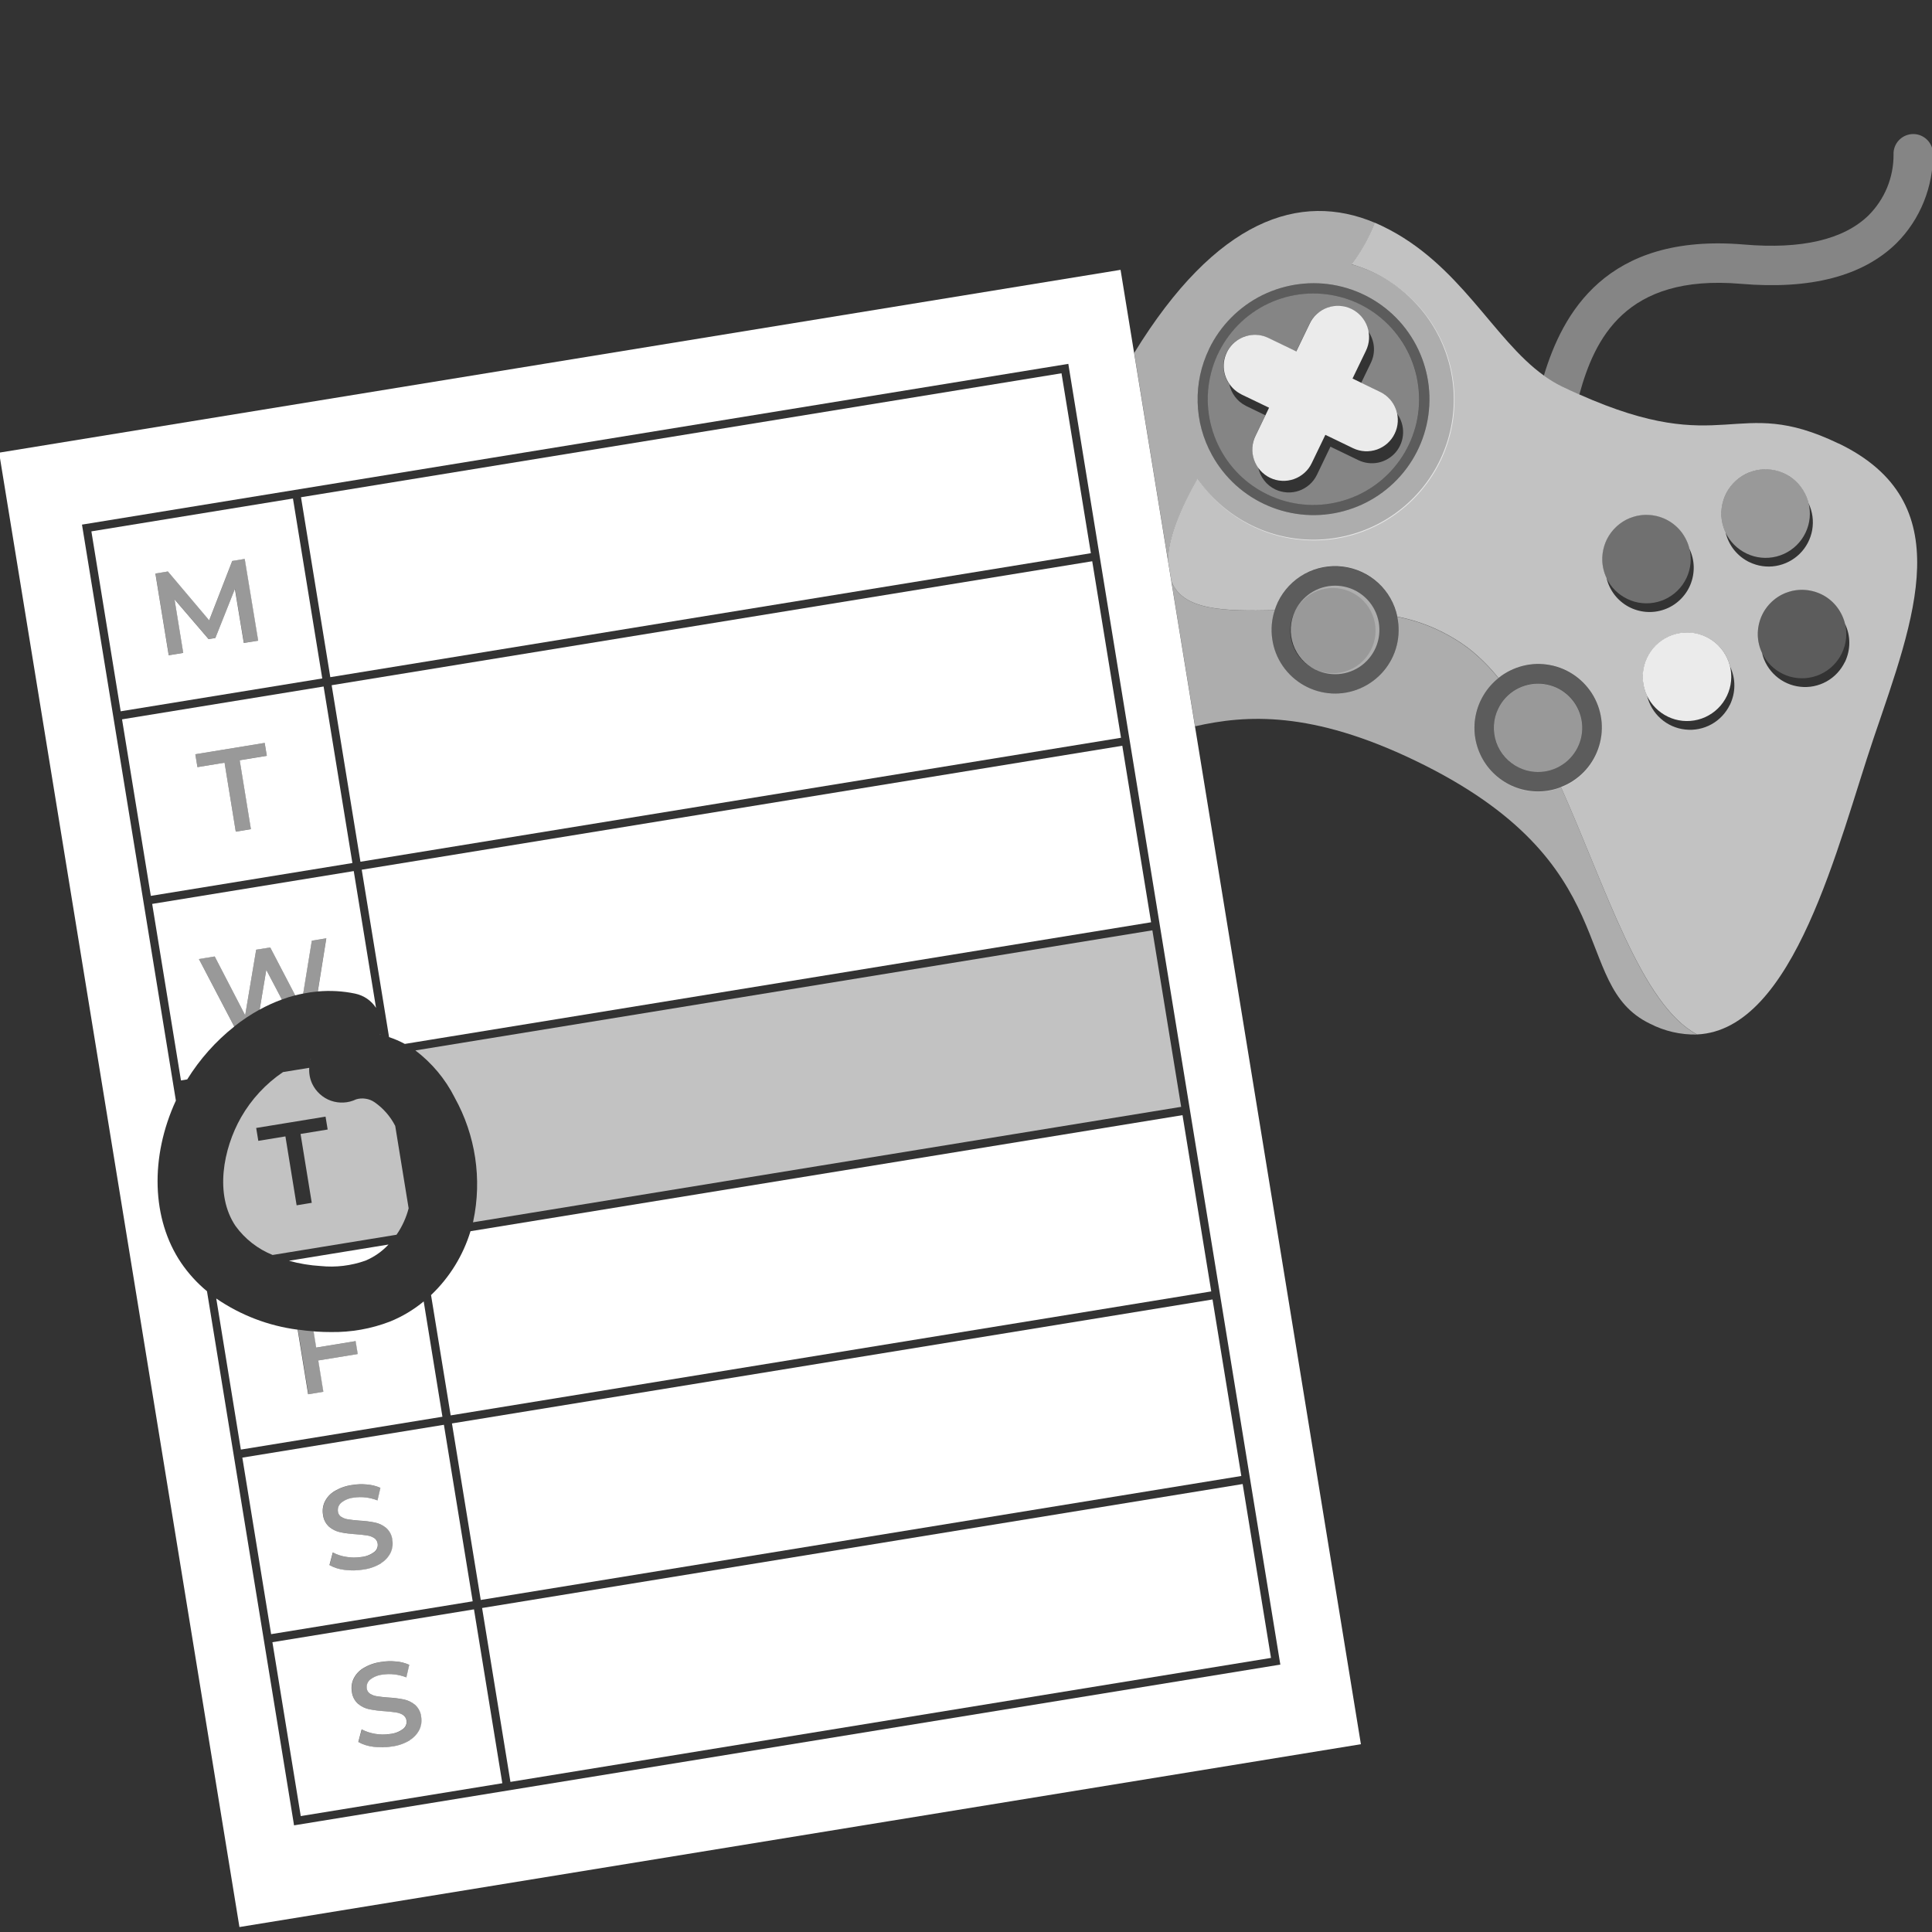
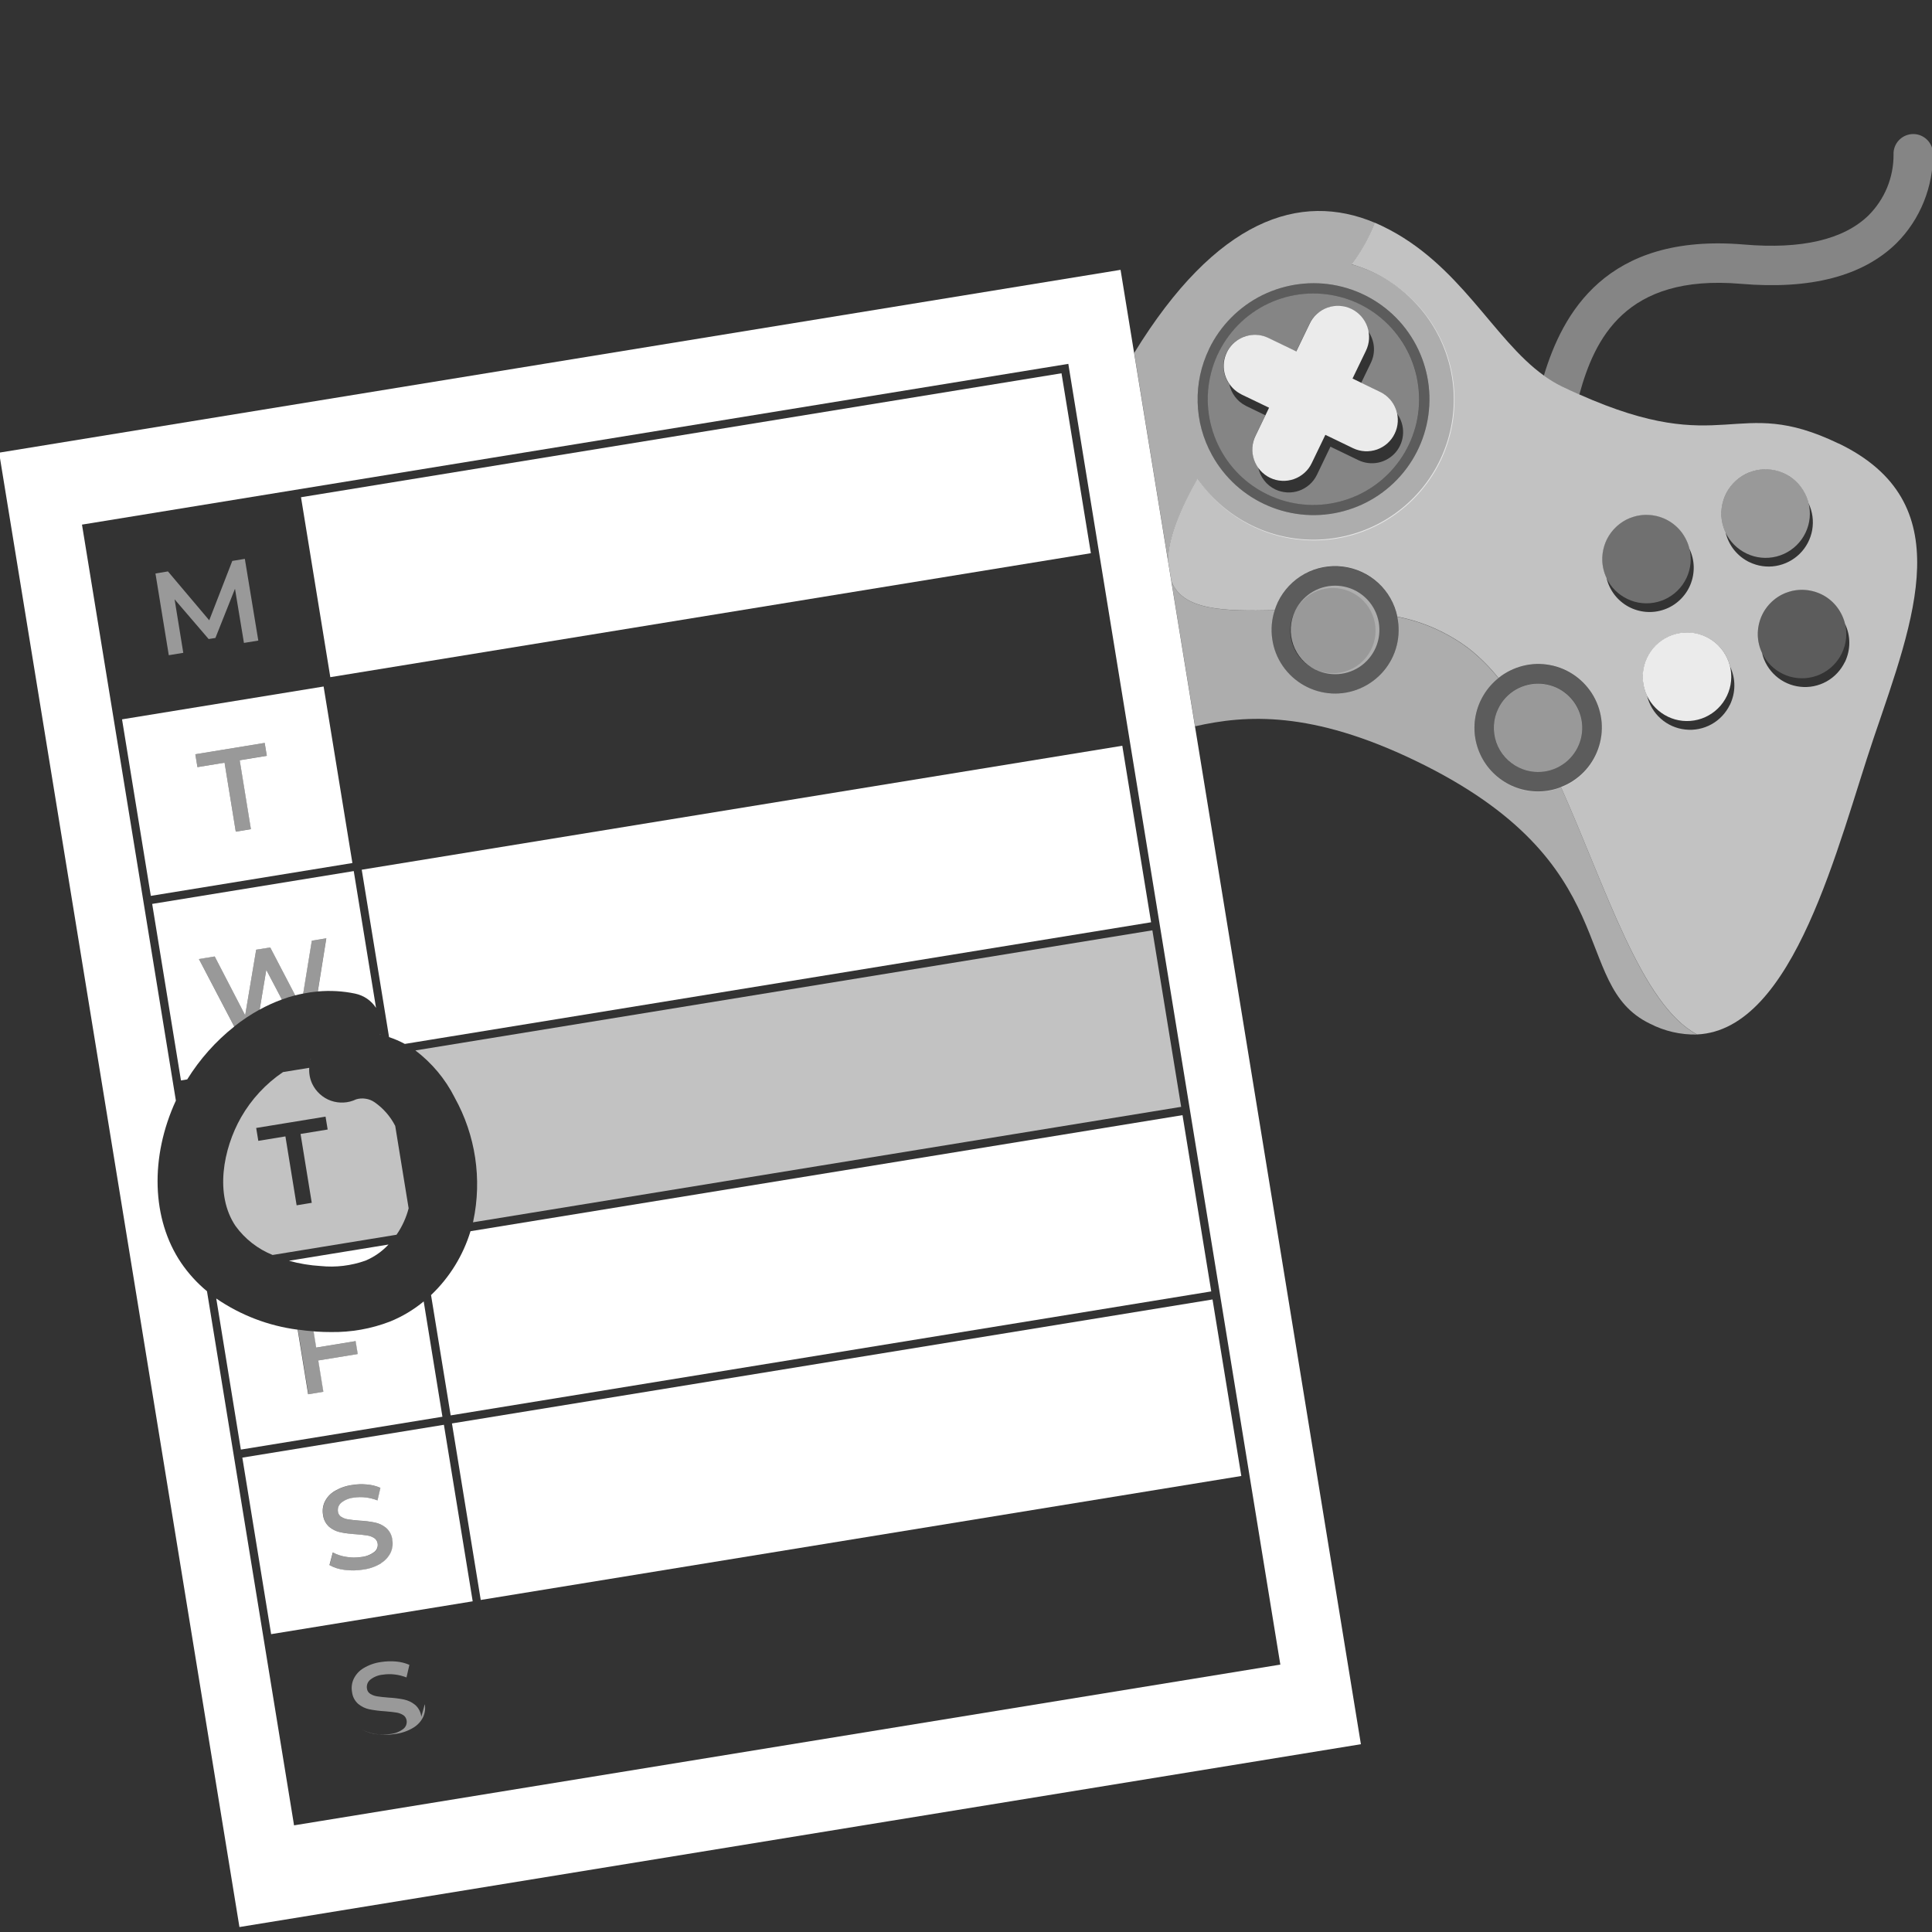
<svg xmlns="http://www.w3.org/2000/svg" viewBox="0 0 300 300">
  <rect x="0" y="0" width="300" height="300" fill="#333333" stroke="none" />
  <g fill="#fff">
    <path d="m 188.28 201.78 l -118.1 19.25 4.47 27.41 118.1 -19.25 z" />
-     <path d="m 192.96 230.44 l -118.1 19.25 4.4 27 118.1 -19.25 z" />
-     <path d="m 169.6 87.15 l -118.1 19.25 4.47 27.41 118.1 -19.25 z" />
    <path d="m 164.84 57.96 l -118.1 19.25 4.55 27.94 118.1 -19.25 -4.56 -27.94 z" />
-     <path d="m 45.49 77.41 l -31.3 5.1 4.55 27.94 31.3 -5.1 z m -9.01 14.02 l -3.04 7.64 -1.05 .17 -5.29 -6.17 1.35 8.31 -2.25 .37 -2.07 -12.69 1.94 -.32 6.41 7.59 3.58 -9.22 1.94 -.32 2.09 12.69 -2.23 .36 -1.39 -8.41 z" />
-     <path d="m 42.3 255 l 4.4 27 31.3 -5.1 -4.4 -27 z m 21.35 15.22 c -.84 .51 -1.77 .84 -2.75 .97 -.96 .16 -1.94 .17 -2.91 .05 -.83 -.09 -1.63 -.34 -2.35 -.75 l .52 -1.96 c .65 .35 1.35 .58 2.08 .7 .77 .14 1.56 .14 2.34 .02 .74 -.07 1.45 -.35 2.04 -.8 .19 -.15 .34 -.36 .43 -.59 s .11 -.48 .07 -.72 c -.02 -.17 -.08 -.33 -.18 -.48 -.09 -.14 -.22 -.27 -.36 -.36 -.33 -.21 -.7 -.34 -1.08 -.39 -.42 -.07 -.99 -.13 -1.71 -.19 -.83 -.05 -1.65 -.15 -2.46 -.31 -.63 -.13 -1.22 -.42 -1.72 -.83 -.55 -.49 -.89 -1.16 -.97 -1.88 -.12 -.68 -.03 -1.38 .26 -2.01 .33 -.68 .85 -1.26 1.5 -1.65 .84 -.51 1.77 -.84 2.74 -.97 .77 -.13 1.55 -.15 2.33 -.08 .72 .05 1.42 .23 2.08 .52 l -.45 1.95 c -.6 -.23 -1.22 -.39 -1.86 -.46 -.6 -.07 -1.2 -.06 -1.8 .03 -.73 .07 -1.43 .35 -2 .81 -.19 .17 -.33 .38 -.42 .62 -.08 .24 -.1 .5 -.06 .74 .02 .17 .08 .33 .17 .47 s .22 .26 .36 .35 c .33 .2 .7 .33 1.08 .38 .42 .07 .99 .13 1.71 .19 .82 .04 1.63 .14 2.43 .3 .63 .13 1.23 .42 1.73 .83 .54 .48 .89 1.14 .96 1.85 .12 .68 .03 1.37 -.26 2 -.34 .68 -.86 1.25 -1.51 1.64 z" />
    <path d="m 60.4 161.04 c .85 .28 1.67 .63 2.46 1.06 l 115.88 -18.89 -4.47 -27.41 -118.1 19.25 4.24 25.98 z" />
    <path d="m 48.26 164.47 c -.04 .01 -.08 .03 -.12 .04 l .12 -.02 z" />
    <path d="m 59.02 160.66 c .01 0 .03 .01 .04 .01 l -.02 -.1 c -.01 .03 -.01 .06 -.02 .09 z" />
    <path d="m 68.93 221.24 l -31.3 5.1 4.47 27.41 31.3 -5.1 z m -9.76 21.51 c -.84 .51 -1.77 .84 -2.75 .97 -.96 .16 -1.94 .18 -2.91 .05 -.83 -.09 -1.63 -.34 -2.35 -.75 l .52 -1.96 c .65 .35 1.35 .58 2.08 .69 .77 .14 1.56 .14 2.34 .02 .74 -.07 1.45 -.35 2.04 -.8 .19 -.15 .34 -.36 .43 -.59 s .11 -.48 .07 -.72 c -.02 -.17 -.08 -.33 -.18 -.48 -.09 -.14 -.22 -.27 -.36 -.36 -.33 -.2 -.7 -.34 -1.08 -.39 -.42 -.07 -.99 -.13 -1.71 -.19 -.83 -.05 -1.65 -.15 -2.46 -.31 -.63 -.13 -1.22 -.42 -1.72 -.83 -.55 -.49 -.89 -1.16 -.97 -1.88 -.12 -.68 -.03 -1.38 .26 -2.01 .33 -.68 .85 -1.26 1.5 -1.65 .84 -.51 1.77 -.84 2.74 -.97 .77 -.13 1.55 -.15 2.33 -.08 .72 .06 1.42 .23 2.08 .52 l -.45 1.95 c -.6 -.23 -1.22 -.39 -1.86 -.46 -.6 -.07 -1.2 -.06 -1.8 .03 -.73 .07 -1.43 .35 -2 .82 -.19 .17 -.33 .38 -.42 .62 -.08 .24 -.1 .5 -.06 .74 .02 .17 .08 .33 .17 .47 s .22 .26 .36 .35 c .33 .2 .7 .33 1.08 .38 .42 .07 .99 .13 1.71 .19 .82 .04 1.63 .14 2.43 .3 .63 .13 1.23 .42 1.73 .83 .54 .48 .89 1.14 .96 1.85 .12 .68 .03 1.37 -.26 2 -.34 .68 -.86 1.25 -1.51 1.64 z" />
    <path d="m 49.8 196.59 c 2.35 .24 4.72 -.05 6.95 -.84 1.36 -.57 2.57 -1.42 3.58 -2.5 l -15.46 2.52 c 1.61 .45 3.26 .72 4.93 .82 z" />
    <path d="m 40.32 156.77 c 1.11 -.61 2.26 -1.13 3.45 -1.57 l -2.42 -4.6 z" />
    <path d="m 65.81 202.07 c -1.58 1.31 -3.35 2.37 -5.25 3.14 -2.93 1.13 -6.05 1.68 -9.19 1.63 -.71 0 -1.45 -.02 -2.2 -.07 -.16 -.01 -.32 -.03 -.48 -.04 l .41 2.52 6.12 -1 .33 2 -6.13 1 .79 4.86 -2.36 .39 -1.63 -10.03 c -4.54 -.59 -8.87 -2.25 -12.64 -4.84 l 3.82 23.46 31.3 -5.1 -2.91 -17.91 z" />
    <path d="m 66.93 201.09 l 3.05 18.69 118.1 -19.25 -4.46 -27.37 -110.56 18.02 c -1.15 3.78 -3.26 7.19 -6.12 9.91 z" />
    <path d="m 36.37 159.4 l -5.48 -10.48 2.45 -.4 4.73 9.13 1.71 -10.18 2.18 -.35 3.88 7.44 c .41 -.11 .82 -.2 1.24 -.28 l 1.34 -8.21 2.25 -.37 -1.32 8.25 c 1.94 -.17 3.9 -.06 5.8 .34 .66 .14 1.28 .4 1.84 .78 s 1.03 .87 1.4 1.43 l -3.46 -21.24 -31.3 5.1 4.47 27.41 .97 -.16 c 1.95 -3.14 4.42 -5.92 7.32 -8.22 z" />
    <path d="m 50.25 106.6 l -31.3 5.1 4.47 27.41 31.3 -5.1 z m -13.64 22.53 l -1.74 -10.7 -4.21 .69 -.33 -2 10.77 -1.76 .33 2 -4.21 .69 1.74 10.7 -2.36 .39 z" />
    <path d="m 174 41.9 l -174.14 28.39 37.32 228.94 174.14 -28.39 -37.32 -228.94 z m -128.34 241.55 l -.1 -.63 -13.42 -82.32 c -1.54 -1.27 -2.89 -2.76 -4.01 -4.4 -4.61 -6.81 -4.85 -16.46 -.82 -25.2 l -14.58 -89.44 .63 -.1 152.53 -24.86 .1 .63 32.82 201.35 -.63 .1 -152.53 24.86 z" />
    <path d="m 70.6 170.43 c 3.25 5.84 4.27 12.65 2.89 19.18 -.02 .06 -.04 .13 -.05 .19 l 109.97 -17.93 -4.47 -27.41 -114.44 18.65 c 2.56 1.94 4.65 4.44 6.1 7.31 z" opacity=".7" />
    <path d="m 63.45 187.61 l -2.08 -12.78 c -.75 -1.47 -1.85 -2.73 -3.2 -3.67 -.42 -.29 -.89 -.48 -1.39 -.55 -.5 -.08 -1.01 -.05 -1.49 .1 -.61 .29 -1.26 .46 -1.93 .49 -.67 .04 -1.34 -.06 -1.97 -.28 s -1.21 -.57 -1.71 -1.02 -.9 -.99 -1.19 -1.59 c -.37 -.78 -.53 -1.64 -.47 -2.5 l -4.07 .66 c -2.68 1.81 -4.91 4.22 -6.52 7.03 -2.79 4.91 -4.13 12.03 -.85 16.88 1.46 2.01 3.45 3.56 5.75 4.49 l 19.24 -3.14 c .87 -1.25 1.51 -2.65 1.89 -4.13 z m -15.03 -.84 l -2.36 .39 -1.74 -10.7 -4.21 .69 -.33 -2 10.77 -1.76 .33 2 -4.21 .69 1.74 10.7 z" opacity=".7" />
    <path d="m 41.43 117.36 l -.33 -2 -10.77 1.76 .33 2 4.21 -.69 1.74 10.7 2.36 -.39 -1.74 -10.7 4.21 -.69 z" opacity=".5" />
    <path d="m 38.01 86.78 l -1.94 .32 -3.58 9.22 -6.41 -7.59 -1.94 .32 2.07 12.69 2.25 -.37 -1.35 -8.31 5.29 6.17 1.05 -.17 3.04 -7.64 1.39 8.41 2.23 -.36 -2.09 -12.69 z" opacity=".5" />
    <path d="m 50.66 145.7 l -2.25 .37 -1.34 8.21 c .75 -.15 1.51 -.26 2.27 -.32 l 1.32 -8.25 z" opacity=".5" />
    <path d="m 41.35 150.6 l 2.42 4.6 c .68 -.25 1.37 -.47 2.07 -.65 l -3.88 -7.44 -2.18 .35 -1.71 10.18 -4.73 -9.13 -2.45 .4 5.48 10.48 c 1.24 -.98 2.56 -1.86 3.95 -2.63 l 1.03 -6.17 z" opacity=".5" />
    <path d="m 47.88 216.5 l 2.36 -.39 -.79 -4.86 6.13 -1 -.33 -2 -6.12 1 -.41 -2.52 c -.84 -.06 -1.66 -.15 -2.46 -.27 l 1.63 10.03 z" opacity=".5" />
    <path d="m 60.95 239.11 c -.08 -.72 -.42 -1.38 -.96 -1.85 -.5 -.41 -1.09 -.69 -1.73 -.83 -.8 -.16 -1.62 -.26 -2.44 -.3 -.72 -.06 -1.29 -.12 -1.71 -.19 -.38 -.05 -.75 -.19 -1.08 -.38 -.14 -.09 -.27 -.21 -.36 -.35 s -.15 -.3 -.17 -.47 c -.05 -.25 -.03 -.51 .06 -.74 .08 -.24 .23 -.45 .42 -.62 .57 -.46 1.27 -.75 2 -.82 .6 -.09 1.2 -.1 1.8 -.03 .64 .07 1.26 .23 1.86 .46 l .45 -1.95 c -.66 -.29 -1.36 -.46 -2.08 -.52 -.78 -.07 -1.56 -.04 -2.33 .08 -.97 .13 -1.9 .46 -2.74 .97 -.65 .39 -1.17 .97 -1.5 1.65 -.29 .63 -.38 1.33 -.26 2.01 .08 .73 .42 1.4 .97 1.88 .5 .41 1.09 .7 1.72 .83 .81 .15 1.64 .26 2.46 .31 .72 .06 1.29 .12 1.71 .19 .38 .06 .75 .19 1.08 .39 .14 .09 .27 .21 .36 .36 .09 .14 .15 .31 .18 .48 .04 .24 .02 .49 -.07 .72 s -.24 .43 -.43 .59 c -.59 .45 -1.3 .73 -2.04 .8 -.78 .12 -1.57 .12 -2.34 -.02 -.73 -.11 -1.43 -.35 -2.08 -.69 l -.52 1.96 c .72 .41 1.52 .67 2.35 .75 .97 .13 1.95 .11 2.91 -.05 .97 -.13 1.91 -.46 2.75 -.97 .65 -.39 1.18 -.96 1.51 -1.64 .29 -.62 .38 -1.32 .27 -1.99 z" opacity=".5" />
-     <path d="m 65.42 266.58 c -.08 -.72 -.42 -1.38 -.96 -1.85 -.5 -.41 -1.09 -.69 -1.73 -.83 -.8 -.16 -1.62 -.26 -2.43 -.3 -.72 -.06 -1.29 -.12 -1.71 -.19 -.38 -.05 -.75 -.18 -1.08 -.38 -.14 -.09 -.27 -.21 -.36 -.35 s -.15 -.3 -.17 -.47 c -.04 -.25 -.02 -.51 .06 -.74 .08 -.24 .23 -.45 .42 -.62 .57 -.46 1.27 -.75 2 -.81 .6 -.09 1.2 -.1 1.8 -.03 .64 .07 1.26 .23 1.86 .46 l .45 -1.95 c -.66 -.29 -1.36 -.46 -2.08 -.52 -.78 -.07 -1.56 -.04 -2.33 .08 -.97 .13 -1.9 .46 -2.74 .97 -.65 .39 -1.17 .97 -1.5 1.65 -.29 .63 -.38 1.33 -.26 2.01 .08 .73 .42 1.4 .97 1.88 .5 .41 1.09 .7 1.72 .83 .81 .16 1.64 .26 2.46 .31 .72 .06 1.29 .12 1.71 .19 .38 .05 .75 .19 1.08 .39 .14 .09 .27 .21 .36 .36 .09 .14 .15 .31 .18 .48 .04 .24 .01 .49 -.07 .72 -.09 .23 -.24 .43 -.43 .59 -.59 .45 -1.3 .73 -2.04 .8 -.78 .12 -1.57 .12 -2.34 -.02 -.73 -.11 -1.43 -.35 -2.08 -.7 l -.52 1.96 c .72 .41 1.52 .67 2.35 .75 .97 .13 1.95 .11 2.91 -.05 .97 -.13 1.91 -.46 2.75 -.97 .65 -.39 1.18 -.96 1.51 -1.64 .29 -.63 .38 -1.32 .26 -2 z" opacity=".5" />
+     <path d="m 65.42 266.58 c -.08 -.72 -.42 -1.38 -.96 -1.85 -.5 -.41 -1.09 -.69 -1.73 -.83 -.8 -.16 -1.62 -.26 -2.43 -.3 -.72 -.06 -1.29 -.12 -1.71 -.19 -.38 -.05 -.75 -.18 -1.08 -.38 -.14 -.09 -.27 -.21 -.36 -.35 s -.15 -.3 -.17 -.47 c -.04 -.25 -.02 -.51 .06 -.74 .08 -.24 .23 -.45 .42 -.62 .57 -.46 1.27 -.75 2 -.81 .6 -.09 1.2 -.1 1.8 -.03 .64 .07 1.26 .23 1.86 .46 l .45 -1.95 c -.66 -.29 -1.36 -.46 -2.08 -.52 -.78 -.07 -1.56 -.04 -2.33 .08 -.97 .13 -1.9 .46 -2.74 .97 -.65 .39 -1.17 .97 -1.5 1.65 -.29 .63 -.38 1.33 -.26 2.01 .08 .73 .42 1.4 .97 1.88 .5 .41 1.09 .7 1.72 .83 .81 .16 1.64 .26 2.46 .31 .72 .06 1.29 .12 1.71 .19 .38 .05 .75 .19 1.08 .39 .14 .09 .27 .21 .36 .36 .09 .14 .15 .31 .18 .48 .04 .24 .01 .49 -.07 .72 -.09 .23 -.24 .43 -.43 .59 -.59 .45 -1.3 .73 -2.04 .8 -.78 .12 -1.57 .12 -2.34 -.02 -.73 -.11 -1.43 -.35 -2.08 -.7 c .72 .41 1.52 .67 2.35 .75 .97 .13 1.95 .11 2.91 -.05 .97 -.13 1.91 -.46 2.75 -.97 .65 -.39 1.18 -.96 1.51 -1.64 .29 -.63 .38 -1.32 .26 -2 z" opacity=".5" />
    <path d="m 285.49 68.87 c -16.09 -7.76 -17.55 2.48 -40.25 -7.62 -.9 -.4 -1.82 -.82 -2.79 -1.29 -.95 -.47 -1.86 -1.03 -2.72 -1.65 -7.91 -5.66 -13.02 -17.38 -25.02 -23.17 -.41 -.2 -.82 -.38 -1.23 -.56 -.89 2.31 -2.11 4.49 -3.61 6.46 3.37 .95 6.46 2.7 9.01 5.1 s 4.49 5.38 5.64 8.68 c 1.16 3.31 1.5 6.84 1 10.31 s -1.83 6.76 -3.87 9.6 -4.74 5.15 -7.87 6.73 -6.59 2.38 -10.09 2.34 -6.94 -.92 -10.03 -2.58 c -3.09 -1.65 -5.73 -4.02 -7.71 -6.91 -2.72 4.78 -4.52 9.19 -4.59 12.69 l .54 3.28 c 1.82 4.53 8.16 4.63 16.03 4.47 .14 -.43 .3 -.84 .49 -1.25 .89 -1.86 2.35 -3.39 4.15 -4.38 1.81 -.99 3.88 -1.39 5.93 -1.14 s 3.97 1.13 5.49 2.52 2.57 3.23 2.99 5.25 c 4.05 .79 7.87 2.5 11.16 4.99 1.68 1.34 3.2 2.86 4.54 4.54 1.11 -.89 2.4 -1.53 3.79 -1.88 1.38 -.35 2.83 -.39 4.23 -.12 1.4 .26 2.73 .83 3.89 1.66 s 2.13 1.9 2.84 3.13 c .71 1.24 1.14 2.61 1.27 4.03 s -.06 2.85 -.54 4.2 c -.48 1.34 -1.24 2.57 -2.24 3.59 s -2.2 1.81 -3.54 2.32 c 7.05 15.75 12.46 33.81 21.15 38.42 15.15 -.71 21.89 -29.73 27.41 -46.02 6.35 -18.7 13.46 -36.64 -5.44 -45.75 z m -36.03 20.88 c -.41 -.87 -.64 -1.82 -.66 -2.78 s .16 -1.92 .53 -2.81 .93 -1.69 1.63 -2.35 1.53 -1.17 2.44 -1.48 c .91 -.32 1.87 -.44 2.83 -.36 s 1.89 .36 2.73 .82 1.58 1.1 2.16 1.86 c .58 .77 1 1.65 1.22 2.58 .41 .87 .64 1.82 .66 2.78 s -.16 1.92 -.53 2.81 -.93 1.69 -1.63 2.35 -1.53 1.17 -2.44 1.48 c -.91 .32 -1.87 .44 -2.83 .36 s -1.89 -.36 -2.73 -.82 -1.58 -1.1 -2.16 -1.86 c -.58 -.77 -1 -1.65 -1.22 -2.58 z m 19.16 19.68 c -.62 1.28 -1.61 2.34 -2.85 3.03 s -2.67 .98 -4.08 .82 c -1.41 -.15 -2.74 -.74 -3.8 -1.68 s -1.81 -2.19 -2.13 -3.57 c -.41 -.87 -.64 -1.82 -.66 -2.78 s .16 -1.92 .53 -2.81 .93 -1.69 1.63 -2.35 1.53 -1.16 2.44 -1.48 1.87 -.44 2.83 -.36 1.89 .36 2.74 .82 c .84 .46 1.58 1.1 2.16 1.86 .58 .77 1 1.65 1.22 2.58 .44 .93 .67 1.94 .66 2.96 0 1.02 -.24 2.03 -.68 2.96 z m 3.04 -22.13 c -.92 -.44 -1.73 -1.09 -2.38 -1.89 -.64 -.8 -1.09 -1.73 -1.33 -2.73 -.41 -.87 -.64 -1.82 -.66 -2.78 s .16 -1.92 .53 -2.81 .93 -1.69 1.63 -2.35 1.53 -1.17 2.44 -1.48 c .91 -.32 1.87 -.44 2.83 -.36 s 1.89 .36 2.74 .82 c .84 .46 1.58 1.1 2.16 1.87 s 1 1.65 1.22 2.58 c .61 1.28 .8 2.72 .56 4.12 -.25 1.4 -.92 2.69 -1.93 3.69 s -2.3 1.66 -3.7 1.9 -2.84 .03 -4.12 -.59 z m 14.81 15.49 c -.62 1.28 -1.61 2.34 -2.85 3.03 s -2.67 .98 -4.08 .82 c -1.41 -.15 -2.74 -.74 -3.8 -1.68 s -1.81 -2.19 -2.13 -3.57 c -.41 -.87 -.64 -1.82 -.66 -2.78 s .16 -1.92 .53 -2.81 .93 -1.69 1.63 -2.35 1.53 -1.17 2.44 -1.48 c .91 -.32 1.87 -.44 2.83 -.36 s 1.89 .36 2.74 .82 c .84 .46 1.58 1.1 2.16 1.87 s 1 1.65 1.22 2.58 c .44 .93 .67 1.94 .66 2.96 0 1.02 -.24 2.03 -.68 2.96 z" opacity=".7" />
    <path d="m 252.68 93 c 1.46 .71 3.12 .87 4.69 .47 s 2.95 -1.35 3.89 -2.67 1.39 -2.93 1.25 -4.55 c -.13 -1.62 -.83 -3.13 -1.97 -4.29 -1.14 -1.15 -2.65 -1.86 -4.27 -2.01 -1.61 -.14 -3.23 .29 -4.56 1.22 s -2.28 2.3 -2.7 3.87 -.26 3.23 .43 4.7 c .67 1.42 1.81 2.57 3.23 3.25 z" opacity=".3" />
    <path d="m 271.18 85.94 c 1.46 .71 3.12 .87 4.69 .47 s 2.95 -1.35 3.89 -2.67 1.39 -2.93 1.25 -4.55 c -.13 -1.62 -.83 -3.13 -1.97 -4.29 -1.14 -1.15 -2.65 -1.86 -4.27 -2.01 -1.62 -.14 -3.23 .29 -4.56 1.22 s -2.28 2.3 -2.7 3.87 c -.41 1.57 -.26 3.23 .43 4.7 .67 1.42 1.81 2.57 3.23 3.25 z" opacity=".5" />
    <path d="m 245.24 61.26 c 2.35 -8.57 7.1 -18.72 25.06 -17.19 10.84 .93 18.97 -1.19 24.18 -6.3 1.85 -1.85 3.3 -4.06 4.27 -6.49 s 1.45 -5.03 1.39 -7.64 c -.06 -.8 -.44 -1.55 -1.04 -2.07 -.61 -.53 -1.39 -.8 -2.2 -.75 -.8 .05 -1.55 .41 -2.09 1.01 s -.82 1.38 -.78 2.18 c .01 1.75 -.33 3.49 -1 5.12 -.67 1.62 -1.66 3.09 -2.9 4.33 -3.88 3.75 -10.38 5.27 -19.31 4.51 -21.55 -1.83 -28.22 10.87 -31.09 20.35 .86 .63 1.77 1.18 2.72 1.65 .97 .47 1.89 .89 2.79 1.29 z" opacity=".4" />
    <path d="m 196.8 76.77 c 3.49 1.69 7.47 2.09 11.22 1.12 3.76 -.96 7.05 -3.22 9.3 -6.38 s 3.31 -7.01 2.98 -10.88 c -.32 -3.86 -2 -7.49 -4.74 -10.24 s -6.36 -4.43 -10.22 -4.76 -7.72 .72 -10.88 2.96 -5.43 5.53 -6.4 9.29 c -.97 3.75 -.58 7.73 1.1 11.23 1.61 3.35 4.3 6.05 7.65 7.66 z m -6.34 -22.02 c .28 -.57 .66 -1.09 1.14 -1.51 .48 -.43 1.03 -.75 1.63 -.96 s 1.24 -.3 1.88 -.26 1.26 .2 1.83 .47 l 3.17 1.53 1.15 .56 2.07 -4.29 c .44 -.92 1.15 -1.67 2.04 -2.16 s 1.91 -.68 2.92 -.56 c 1.01 .13 1.95 .56 2.69 1.25 s 1.25 1.6 1.45 2.59 c .51 .7 .82 1.53 .9 2.4 s -.08 1.73 -.46 2.52 l -1.5 3.11 2.96 1.43 c .67 .33 1.26 .8 1.71 1.39 .46 .59 .77 1.28 .92 2.01 .63 .87 .95 1.93 .91 3.01 s -.44 2.11 -1.13 2.93 -1.64 1.39 -2.7 1.62 c -1.05 .22 -2.15 .09 -3.12 -.38 l -4.33 -2.09 -2.1 4.37 c -.28 .57 -.66 1.09 -1.14 1.51 s -1.03 .75 -1.63 .96 -1.24 .3 -1.88 .26 -1.26 -.2 -1.83 -.47 c -.67 -.33 -1.26 -.8 -1.71 -1.39 -.46 -.59 -.77 -1.28 -.92 -2.01 -.51 -.7 -.82 -1.53 -.89 -2.4 -.08 -.87 .08 -1.73 .45 -2.52 l 1.54 -3.19 -2.96 -1.43 c -.05 -.02 -.09 -.06 -.14 -.08 -.64 -.33 -1.19 -.8 -1.62 -1.38 -.43 -.57 -.73 -1.24 -.87 -1.94 -.51 -.7 -.82 -1.53 -.89 -2.4 -.08 -.87 .08 -1.74 .46 -2.52 z" opacity=".4" />
    <path d="m 276.83 104.64 c 1.46 .71 3.12 .87 4.69 .47 s 2.95 -1.35 3.89 -2.67 1.39 -2.93 1.26 -4.55 -.83 -3.13 -1.97 -4.29 c -1.14 -1.15 -2.65 -1.86 -4.27 -2.01 -1.62 -.14 -3.23 .29 -4.56 1.22 s -2.28 2.3 -2.7 3.87 -.26 3.23 .43 4.7 c .67 1.42 1.81 2.57 3.22 3.25 z" opacity=".2" />
    <path d="m 196.12 78.19 c 3.86 1.87 8.27 2.3 12.42 1.21 s 7.78 -3.63 10.22 -7.16 3.55 -7.82 3.11 -12.09 -2.39 -8.25 -5.5 -11.21 -7.18 -4.71 -11.47 -4.93 c -4.29 -.23 -8.52 1.09 -11.92 3.71 s -5.76 6.37 -6.64 10.57 -.23 8.58 1.83 12.35 c 1.8 3.28 4.57 5.92 7.94 7.55 z m -6.97 -23.3 c 1.61 -3.35 4.31 -6.06 7.66 -7.68 s 7.15 -2.05 10.78 -1.23 c 3.63 .83 6.87 2.86 9.19 5.76 2.32 2.91 3.59 6.52 3.59 10.24 s -1.26 7.33 -3.58 10.24 -5.56 4.94 -9.18 5.77 c -3.63 .83 -7.43 .4 -10.78 -1.22 s -6.06 -4.32 -7.67 -7.67 c -1.07 -2.22 -1.62 -4.65 -1.62 -7.11 s .55 -4.89 1.62 -7.11 z" opacity=".2" />
    <path d="m 203.02 106.72 c 1.76 .85 3.73 1.16 5.67 .88 1.94 -.27 3.75 -1.11 5.2 -2.42 1.46 -1.3 2.5 -3.01 2.99 -4.9 s .41 -3.89 -.24 -5.73 c -.65 -1.85 -1.82 -3.46 -3.39 -4.63 -1.56 -1.18 -3.44 -1.86 -5.39 -1.97 s -3.89 .36 -5.58 1.35 c -1.68 .99 -3.04 2.46 -3.88 4.22 -.19 .4 -.35 .82 -.49 1.25 -.74 2.27 -.63 4.73 .31 6.93 s 2.64 3.98 4.79 5.02 z m -1.9 -11.89 c .02 -.04 .05 -.08 .07 -.13 .85 -1.53 2.28 -2.66 3.96 -3.14 s 3.49 -.28 5.02 .57 2.67 2.26 3.16 3.94 .3 3.49 -.54 5.02 c -.84 1.54 -2.25 2.68 -3.93 3.18 s -3.49 .31 -5.03 -.52 -2.69 -2.24 -3.2 -3.91 c -.51 -1.68 -.33 -3.48 .49 -5.03 z" opacity=".2" />
    <path d="m 229.94 108.72 c -1.06 2.19 -1.28 4.7 -.61 7.05 .67 2.34 2.18 4.36 4.24 5.66 s 4.53 1.8 6.93 1.39 c 2.4 -.4 4.58 -1.68 6.1 -3.59 1.52 -1.9 2.29 -4.3 2.15 -6.74 -.14 -2.43 -1.16 -4.73 -2.89 -6.46 -1.72 -1.73 -4.02 -2.75 -6.46 -2.89 -2.43 -.14 -4.83 .63 -6.74 2.15 -1.15 .92 -2.09 2.09 -2.73 3.42 z m 2.7 1.3 c .59 -1.23 1.53 -2.25 2.7 -2.94 s 2.52 -1.02 3.88 -.94 2.66 .56 3.75 1.37 c 1.09 .82 1.91 1.94 2.35 3.22 .45 1.28 .51 2.67 .17 3.99 s -1.06 2.5 -2.08 3.41 c -1.01 .91 -2.27 1.49 -3.62 1.68 s -2.72 -.02 -3.94 -.61 c -.82 -.39 -1.55 -.93 -2.15 -1.61 -.61 -.67 -1.07 -1.46 -1.37 -2.31 s -.43 -1.76 -.37 -2.66 c .05 -.9 .29 -1.79 .68 -2.6 z" opacity=".2" />
    <path d="m 242.37 122.23 c -2.2 .85 -4.63 .88 -6.85 .09 s -4.09 -2.35 -5.26 -4.39 c -1.17 -2.05 -1.58 -4.44 -1.13 -6.76 s 1.7 -4.4 3.54 -5.87 c -1.34 -1.68 -2.87 -3.2 -4.54 -4.54 -3.29 -2.49 -7.11 -4.2 -11.16 -4.99 .31 1.48 .28 3.02 -.09 4.48 -.37 1.47 -1.08 2.83 -2.06 3.98 -.99 1.15 -2.22 2.06 -3.61 2.66 s -2.9 .87 -4.41 .79 -2.99 -.51 -4.31 -1.25 -2.45 -1.77 -3.31 -3.02 -1.42 -2.68 -1.63 -4.18 c -.22 -1.5 -.09 -3.03 .38 -4.47 -7.87 .16 -14.21 .06 -16.03 -4.47 l 3.67 22.49 c 7.98 -1.81 18.11 -2.42 34.21 5.34 33.15 15.97 23.73 34.72 36.43 40.84 2.26 1.16 4.77 1.74 7.31 1.68 -8.69 -4.6 -14.09 -22.67 -21.14 -38.42 z" opacity=".6" />
    <path d="m 185.95 74.33 c 1.97 2.91 4.62 5.3 7.71 6.97 s 6.54 2.56 10.06 2.61 6.99 -.75 10.13 -2.34 c 3.14 -1.58 5.85 -3.9 7.9 -6.75 s 3.38 -6.16 3.88 -9.64 .15 -7.03 -1.01 -10.34 c -1.17 -3.32 -3.12 -6.3 -5.68 -8.7 -2.57 -2.4 -5.68 -4.15 -9.06 -5.09 1.51 -1.97 2.72 -4.14 3.61 -6.46 -11.61 -4.9 -24.63 -.55 -37.37 20.21 l 5.25 32.22 c .07 -3.51 1.87 -7.91 4.59 -12.69 z m 1.78 -20.12 c 1.75 -3.64 4.67 -6.59 8.29 -8.38 3.63 -1.78 7.74 -2.3 11.69 -1.46 s 7.51 2.99 10.09 6.09 c 2.58 3.11 4.05 6.99 4.16 11.03 s -1.14 8 -3.55 11.24 -5.84 5.58 -9.74 6.63 c -3.9 1.06 -8.04 .77 -11.76 -.82 -3.72 -1.58 -6.79 -4.37 -8.73 -7.91 -1.38 -2.51 -2.14 -5.3 -2.21 -8.16 -.08 -2.86 .53 -5.69 1.77 -8.27 z" opacity=".6" />
    <path d="m 235.86 119.2 c 1.22 .59 2.59 .8 3.94 .61 1.34 -.19 2.6 -.78 3.61 -1.68 1.01 -.91 1.73 -2.09 2.07 -3.4 s .28 -2.7 -.17 -3.98 -1.26 -2.4 -2.35 -3.22 c -1.08 -.82 -2.38 -1.29 -3.74 -1.37 -1.35 -.08 -2.7 .25 -3.87 .93 -1.17 .69 -2.11 1.7 -2.7 2.93 -.4 .81 -.63 1.7 -.68 2.6 s .07 1.81 .37 2.66 .76 1.64 1.37 2.31 c .6 .67 1.34 1.22 2.15 1.61 z" opacity=".5" />
    <path d="m 204.33 104.01 c 1.22 .59 2.59 .8 3.93 .62 1.34 -.19 2.6 -.76 3.61 -1.66 s 1.74 -2.07 2.09 -3.38 .31 -2.69 -.13 -3.97 c -.43 -1.28 -1.24 -2.41 -2.31 -3.24 s -2.36 -1.32 -3.71 -1.42 -2.7 .21 -3.88 .87 c -1.18 .67 -2.13 1.67 -2.75 2.87 -.02 .04 -.05 .08 -.07 .13 -.79 1.64 -.9 3.53 -.3 5.26 .6 1.72 1.86 3.13 3.51 3.93 z" opacity=".5" />
    <path d="m 258.97 111.28 c 1.46 .71 3.12 .87 4.69 .47 s 2.95 -1.35 3.89 -2.67 1.39 -2.93 1.26 -4.55 -.83 -3.13 -1.97 -4.29 c -1.14 -1.15 -2.65 -1.86 -4.27 -2.01 -1.62 -.14 -3.23 .29 -4.56 1.22 s -2.28 2.3 -2.7 3.87 -.26 3.23 .43 4.7 c .67 1.42 1.81 2.57 3.22 3.25 z" opacity=".9" />
    <path d="m 192.73 61.23 l 1.44 .69 2.89 1.39 -.56 1.17 -1.54 3.19 c -.28 .57 -.45 1.2 -.49 1.84 s .05 1.28 .26 1.89 .54 1.16 .96 1.64 c .43 .48 .94 .87 1.52 1.15 s 1.2 .44 1.84 .47 c .64 .04 1.28 -.06 1.88 -.27 s 1.16 -.55 1.64 -.98 .86 -.95 1.13 -1.53 l 1.54 -3.19 .56 -1.17 1.37 .66 2.96 1.43 c 1.16 .55 2.48 .61 3.69 .19 1.21 -.43 2.2 -1.31 2.75 -2.47 .56 -1.15 .63 -2.48 .22 -3.69 s -1.3 -2.21 -2.44 -2.77 l -2.96 -1.43 -1.37 -.66 2.07 -4.29 c .28 -.57 .45 -1.2 .49 -1.84 s -.05 -1.28 -.26 -1.89 -.54 -1.16 -.96 -1.64 c -.43 -.48 -.94 -.87 -1.52 -1.15 s -1.2 -.44 -1.84 -.47 c -.64 -.04 -1.28 .06 -1.88 .27 s -1.16 .55 -1.63 .98 c -.48 .43 -.86 .95 -1.13 1.53 l -2.07 4.29 -1.15 -.56 -3.17 -1.53 c -.97 -.47 -2.07 -.61 -3.12 -.38 s -2 .79 -2.7 1.62 c -.69 .82 -1.09 1.86 -1.13 2.93 -.04 1.08 .28 2.13 .91 3.01 .47 .67 1.09 1.21 1.83 1.57 z" opacity=".9" />
  </g>
</svg>